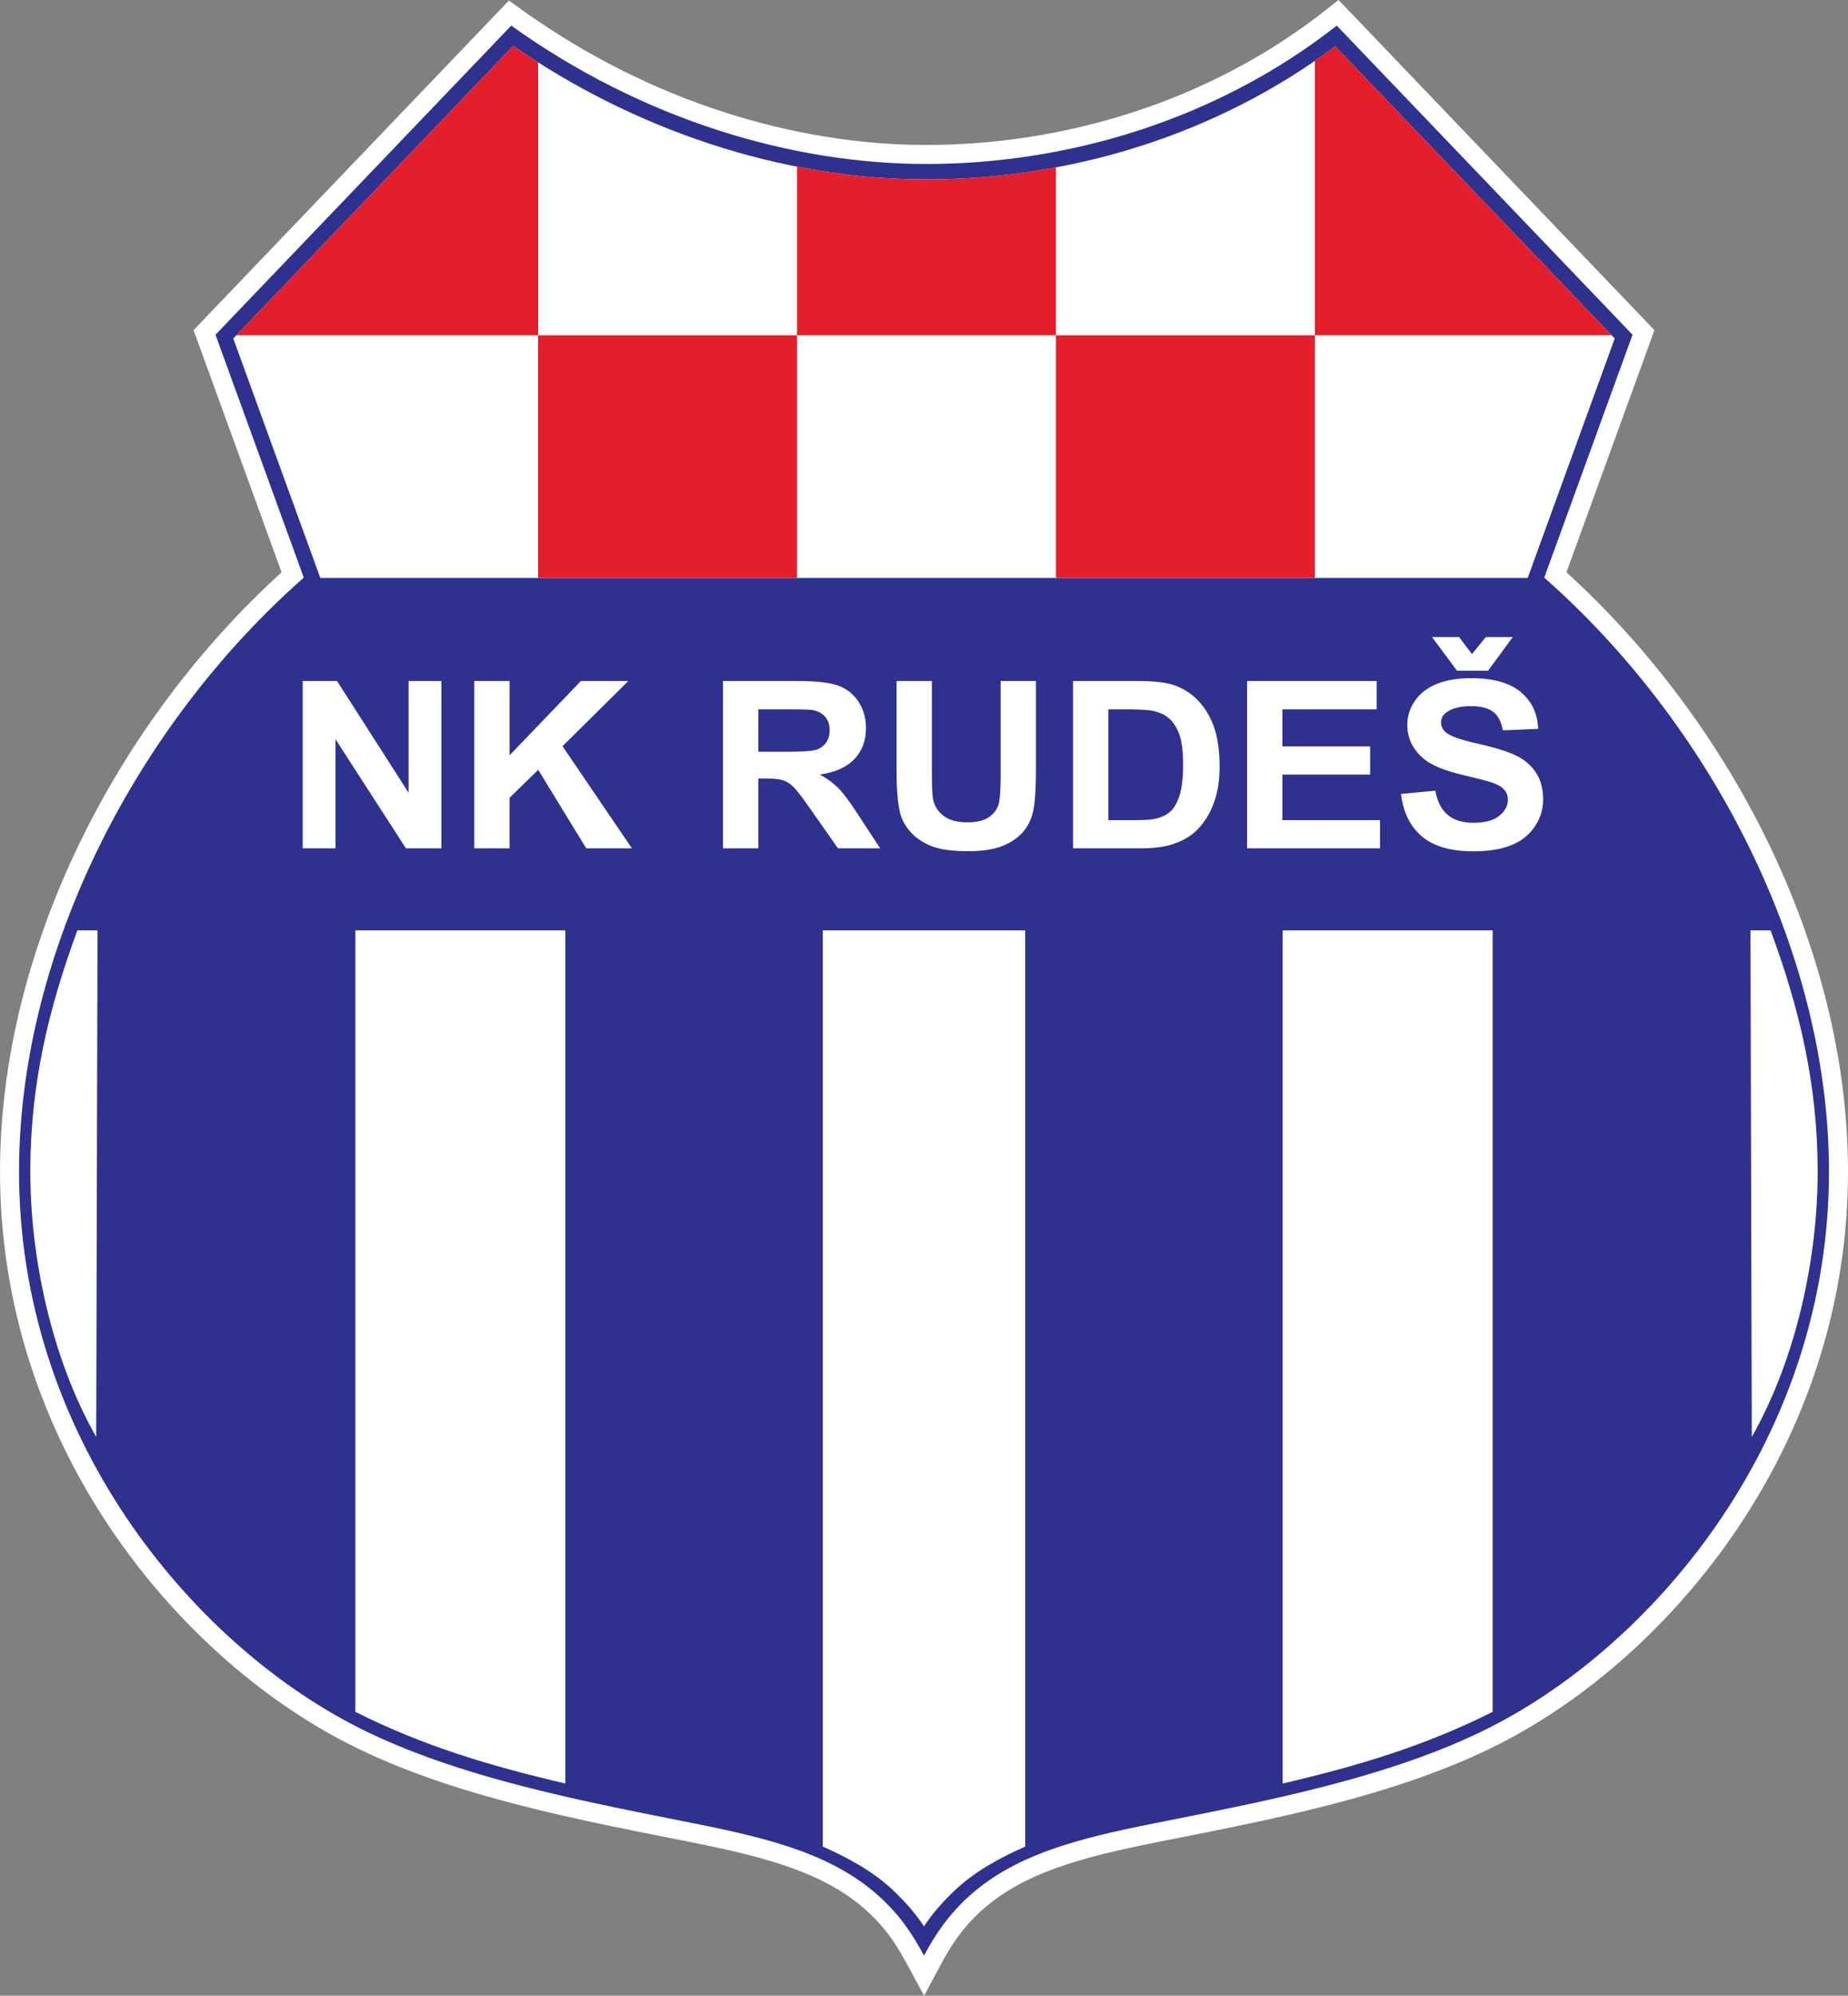
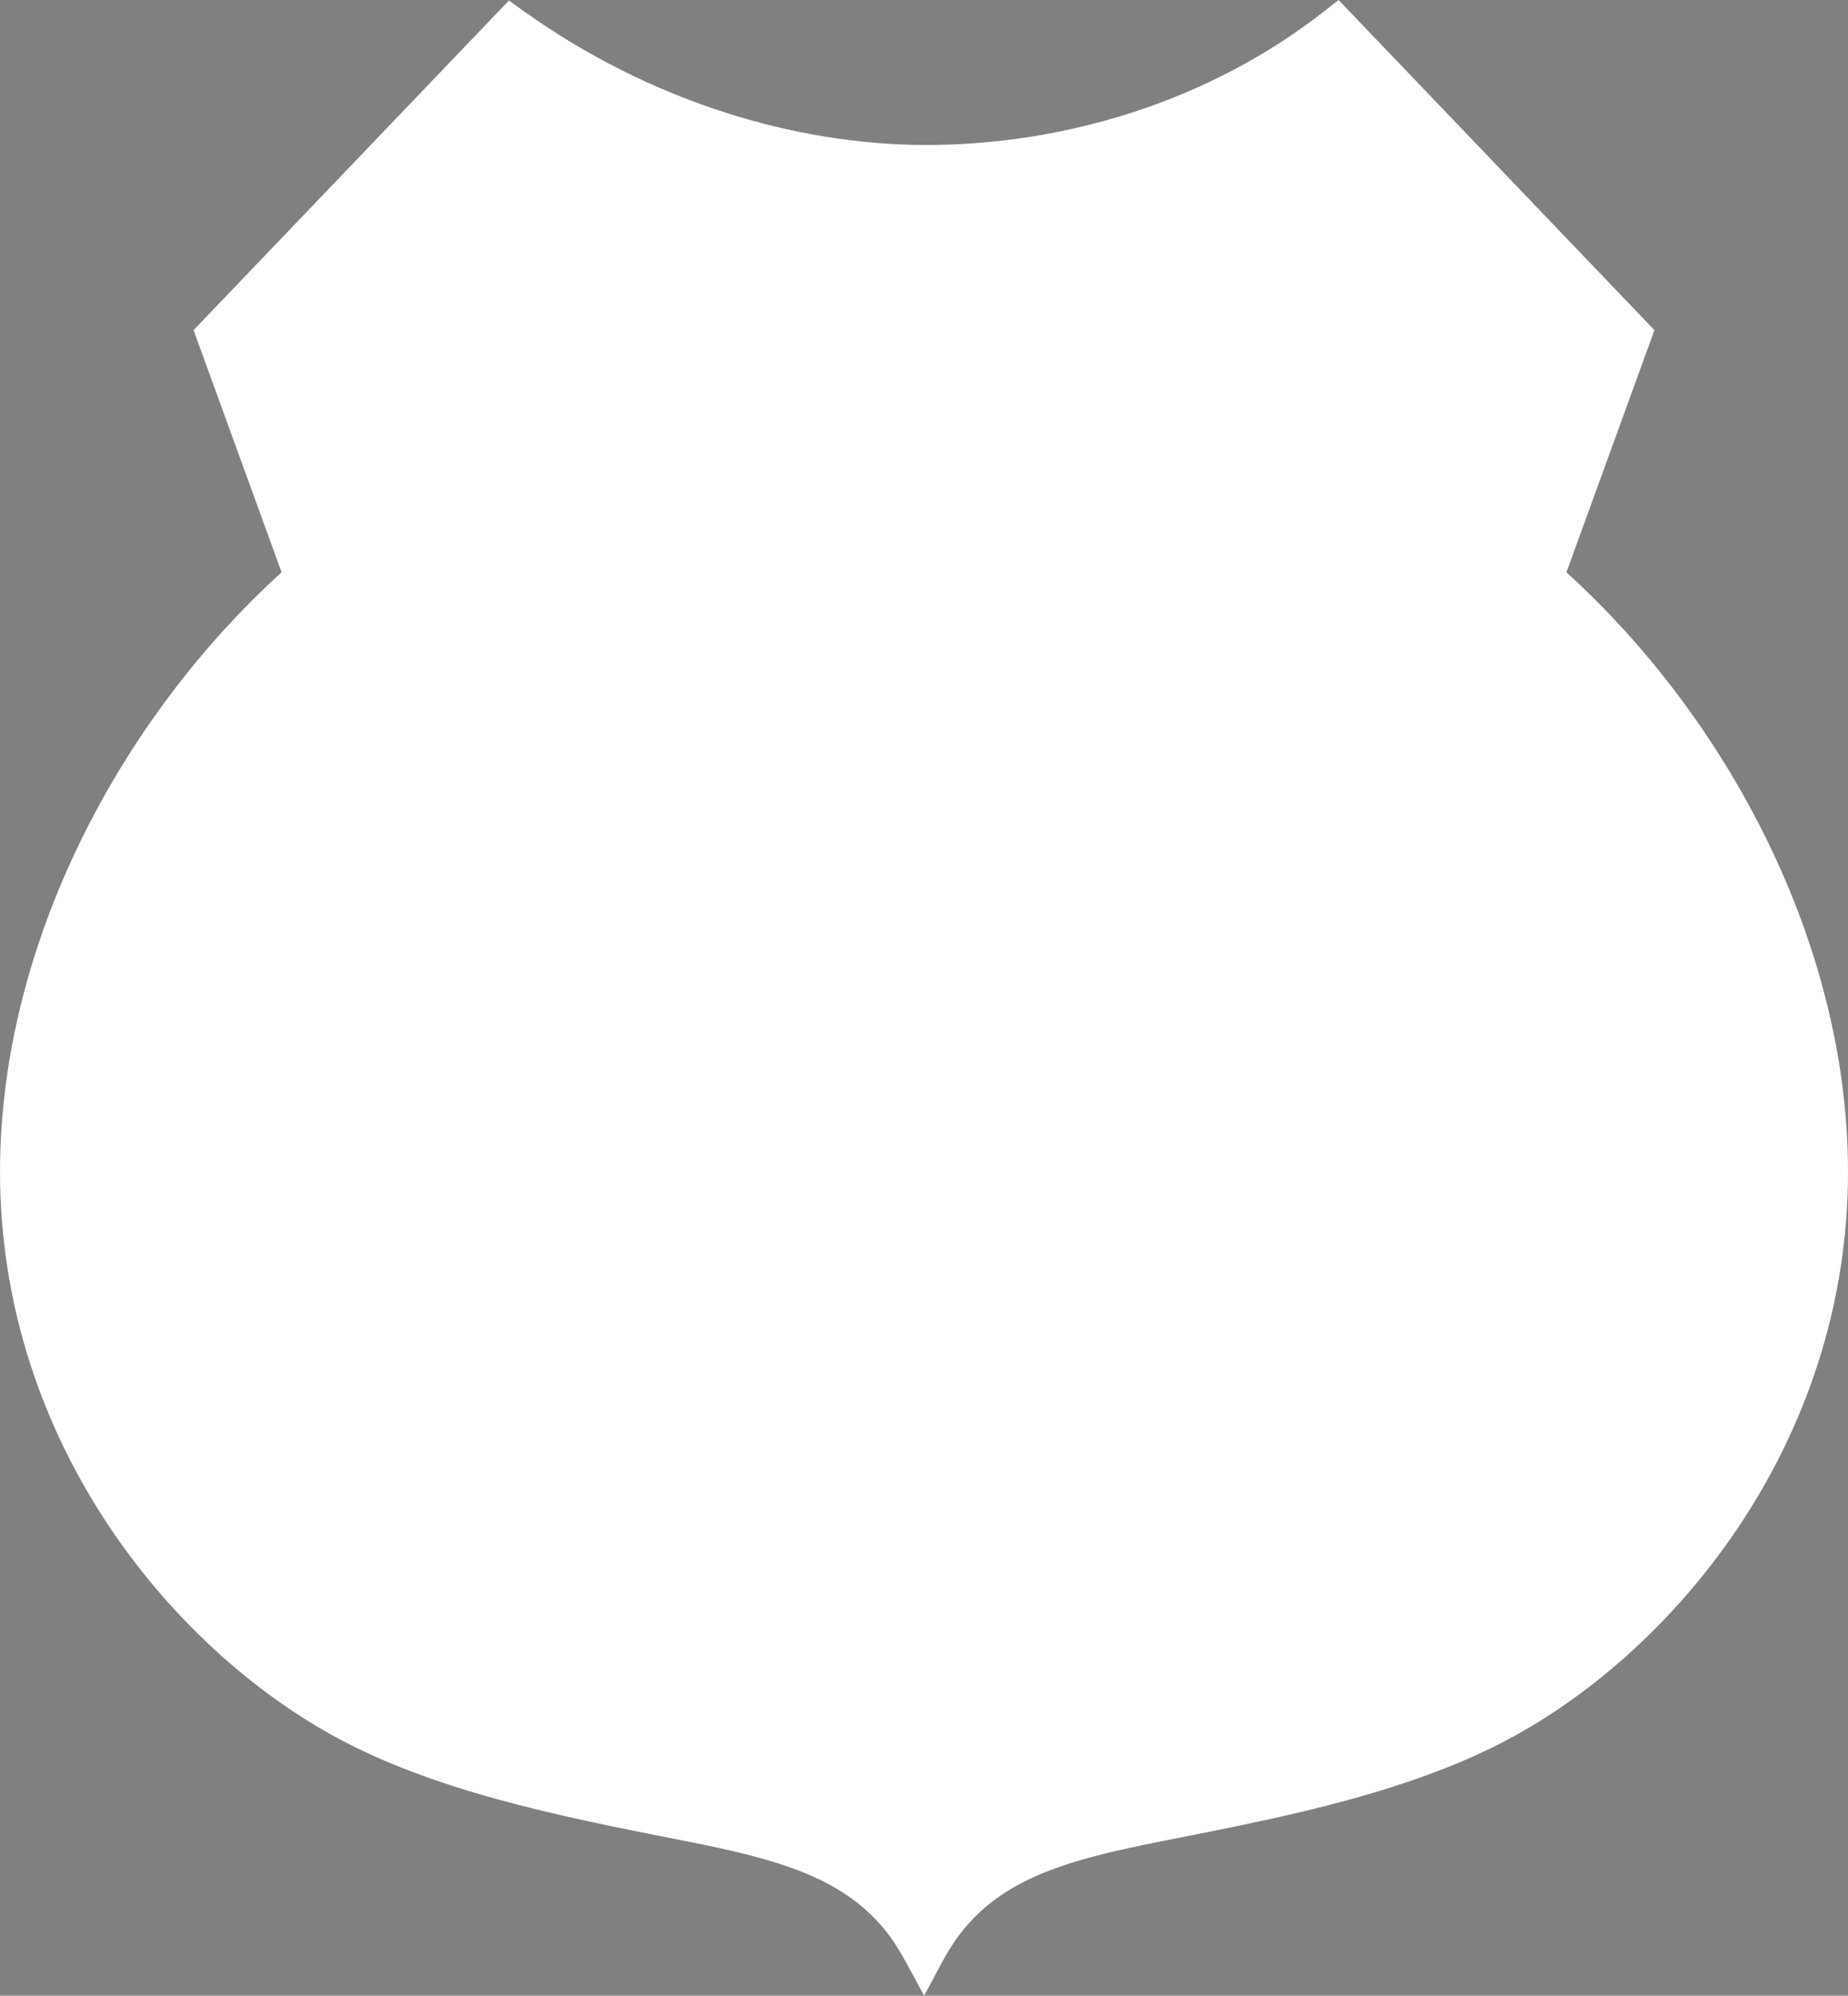
<svg xmlns="http://www.w3.org/2000/svg" xml:space="preserve" viewBox="11.04 0 277.92 300">
  <rect x="11.04" y="0" width="277.92" height="300" fill="#808080" stroke="none" />
  <path d="m212.348 0-2.04 1.6c-17.655 13.858-39.525 20.191-59.95 20.191-19.739 0-41.612-6.541-60.765-20.265L87.577.08 85.86 1.873l-45.71 47.755L53.389 86.03c-24.606 22.348-42.221 56.143-42.345 89.758-.152 41.294 26.532 73.154 52.366 86.333 15.86 8.09 35.821 11.648 51.605 14.809 11.4 2.283 20.441 4.656 26.802 10.7 2.411 2.292 3.86 4.364 5.672 7.703l2.533 4.668 2.502-4.685c1.702-3.186 3.415-5.615 5.948-7.952 6.335-5.844 15.286-8.185 26.516-10.434 15.783-3.161 35.745-6.719 51.605-14.809 25.834-13.179 52.516-45.039 52.365-86.333-.123-33.615-17.739-67.41-42.344-89.758l13.236-36.4z" style="color:#000;font-style:normal;font-variant:normal;font-weight:400;font-stretch:normal;font-size:medium;line-height:normal;font-family:sans-serif;font-variant-ligatures:normal;font-variant-position:normal;font-variant-caps:normal;font-variant-numeric:normal;font-variant-alternates:normal;font-feature-settings:normal;text-indent:0;text-align:start;text-decoration:none;text-decoration-line:none;text-decoration-style:solid;text-decoration-color:#000;letter-spacing:normal;word-spacing:normal;text-transform:none;writing-mode:lr-tb;direction:ltr;text-orientation:mixed;dominant-baseline:auto;baseline-shift:baseline;text-anchor:start;white-space:normal;shape-padding:0;clip-rule:nonzero;display:inline;overflow:visible;visibility:visible;opacity:1;isolation:auto;mix-blend-mode:normal;color-interpolation:sRGB;color-interpolation-filters:linearRGB;solid-color:#000;solid-opacity:1;vector-effect:none;fill:#fff;fill-opacity:1;fill-rule:evenodd;stroke:none;stroke-width:12;stroke-linecap:butt;stroke-linejoin:miter;stroke-miterlimit:4;stroke-dasharray:none;stroke-dashoffset:0;stroke-opacity:1;color-rendering:auto;image-rendering:auto;shape-rendering:auto;text-rendering:auto" />
-   <path d="M87.927 3.85 43.447 50.32l13.277 36.515c-24.78 21.802-42.699 55.703-42.821 88.962-.147 40.047 25.932 71.086 50.805 83.775 15.288 7.799 35.041 11.383 50.867 14.552 11.477 2.299 21.153 4.726 28.21 11.432 2.637 2.506 4.328 4.932 6.216 8.41 1.798-3.366 3.735-6.126 6.532-8.706 7.027-6.482 16.587-8.872 27.893-11.136 15.825-3.169 35.578-6.754 50.867-14.552 24.872-12.689 50.952-43.728 50.805-83.775-.122-33.26-18.042-67.16-42.82-88.962l13.277-36.515L212.074 3.85c-18.223 14.303-40.701 20.8-61.716 20.8-20.368 0-42.791-6.727-62.431-20.8" style="fill:#2e318e;fill-opacity:1;fill-rule:evenodd;stroke:none;stroke-width:1" />
-   <path d="M59.213 86.883h181.575l13.09-35.998-42.042-43.926c-17.584 13.174-39.559 20.015-61.478 20.015-22.07 0-44.033-7.576-62.134-20.076L46.122 50.885z" style="fill:#fff;fill-opacity:1;fill-rule:evenodd;stroke:none;stroke-width:.133" />
-   <path d="M88.224 6.899 46.582 50.405H91.97V9.377A117 117 0 0 1 88.224 6.9m3.746 43.506v36.478h38.937V50.405Zm38.937 0h38.936V25.16a106 106 0 0 1-19.485 1.813c-6.526 0-13.041-.668-19.451-1.924zm38.936 0v36.478h38.938V50.405Zm38.938 0h44.638L211.836 6.959a95 95 0 0 1-3.055 2.191z" style="fill:#e41e2b;fill-opacity:1;fill-rule:evenodd;stroke:none;stroke-width:.133" />
-   <path d="M64.48 139.855v117.473c10.23 5.135 20.165 8.108 31.578 10.775V139.855ZM25.509 216.01l.196-76.155H22.68c-4.29 11.603-7.033 22.922-7.081 35.951s3.136 28.282 9.91 40.204" style="fill:#fff;fill-opacity:1;fill-rule:evenodd;stroke:none;stroke-width:.133" />
-   <path d="M56.563 127.526v-25.152h5.166l10.76 16.796v-16.796h4.933v25.152h-5.33l-10.596-16.403v16.403zM82.368 127.526v-25.152h5.307v11.168l10.724-11.168h7.136l-9.897 9.797 10.436 15.355h-6.868l-7.223-11.806-4.308 4.205v7.601zM119.772 127.526v-25.152h11.176q4.213.002 6.121.68 1.912.675 3.06 2.407c.766 1.159 1.145 2.477 1.145 3.964 0 1.886-.582 3.45-1.738 4.68-1.157 1.223-2.895 2.002-5.203 2.318q1.727.965 2.846 2.114c.747.767 1.75 2.126 3.018 4.082l3.213 4.907h-6.347l-3.838-5.475q-2.046-2.933-2.797-3.695c-.501-.51-1.035-.855-1.597-1.049-.563-.187-1.45-.281-2.675-.281h-1.071v10.5zm5.313-14.517h3.923q3.818.001 4.775-.305a2.87 2.87 0 0 0 1.487-1.065c.355-.504.538-1.13.538-1.886 0-.85-.238-1.528-.71-2.05q-.706-.78-2.001-.99-.643-.08-3.875-.081h-4.137zM145.877 102.374h5.307v13.622c0 2.16.067 3.566.196 4.204a4.05 4.05 0 0 0 1.621 2.478q1.286.938 3.508.937 2.26.001 3.409-.885c.765-.586 1.224-1.312 1.377-2.166.16-.862.232-2.284.232-4.275v-13.915h5.308v13.211q.001 4.532-.43 6.401c-.287 1.248-.813 2.296-1.585 3.157-.77.855-1.805 1.54-3.09 2.05q-1.938.762-5.062.76-3.764.002-5.711-.83-1.945-.835-3.072-2.162-1.13-1.328-1.488-2.787-.521-2.158-.52-6.384zM172.417 102.374h9.701q3.276 0 5 .48 2.316.65 3.961 2.32 1.653 1.66 2.515 4.07c.57 1.61.857 3.59.857 5.95q0 3.102-.808 5.352c-.654 1.827-1.591 3.309-2.815 4.438-.919.862-2.161 1.529-3.728 2.01q-1.754.534-4.701.532h-9.982zm5.306 4.258v16.654h3.96c1.482 0 2.553-.076 3.214-.24.856-.205 1.573-.55 2.142-1.042s1.028-1.306 1.39-2.43c.354-1.124.538-2.665.538-4.61 0-1.943-.184-3.431-.539-4.473q-.542-1.565-1.505-2.437-.975-.876-2.46-1.182c-.741-.164-2.192-.24-4.36-.24zM198.59 127.526v-25.152h19.488v4.258h-14.182v5.574h13.196v4.235h-13.196v6.845h14.683v4.24zM221.738 119.345l5.165-.486q.46 2.494 1.891 3.66c.95.773 2.229 1.166 3.845 1.166 1.707 0 2.998-.346 3.862-1.043q1.305-1.036 1.304-2.424c0-.598-.184-1.101-.552-1.517q-.54-.632-1.909-1.09c-.618-.21-2.038-.573-4.248-1.1q-4.269-1.011-5.986-2.489-2.424-2.073-2.424-5.06c0-1.282.38-2.477 1.138-3.595q1.141-1.67 3.281-2.548c1.433-.58 3.153-.872 5.172-.872 3.306 0 5.785.69 7.455 2.073 1.666 1.387 2.54 3.232 2.627 5.545l-5.308.223c-.226-1.294-.716-2.225-1.462-2.787q-1.12-.852-3.36-.85c-1.543 0-2.755.299-3.624.908q-.845.582-.845 1.558 0 .895.79 1.528 1.002.809 4.878 1.681 3.874.879 5.73 1.81c1.236.626 2.203 1.476 2.906 2.558q1.047 1.626 1.047 4.006c0 1.44-.416 2.794-1.254 4.047-.84 1.259-2.02 2.196-3.55 2.805q-2.297.921-5.724.92-4.984.001-7.657-2.202-2.672-2.206-3.188-6.425m4.664-23.577h4.07l1.934 2.554 2.081-2.554h4.052l-3.71 5.06h-4.664z" style="fill:#fff;fill-opacity:1;fill-rule:nonzero;stroke:none;stroke-width:.133" />
-   <path d="M235.519 139.855v117.473c-10.23 5.135-20.165 8.108-31.578 10.775V139.855ZM274.49 216.01l-.196-76.155h3.025c4.29 11.603 7.033 22.922 7.08 35.951.049 13.028-3.135 28.282-9.91 40.204M134.782 139.855v137.73c3.722 1.649 7.552 3.698 10.565 6.562 1.857 1.765 3.348 3.444 4.653 5.43 1.304-1.986 2.795-3.665 4.652-5.43 3.013-2.864 6.843-4.913 10.565-6.563v-137.73Z" style="fill:#fff;fill-opacity:1;fill-rule:evenodd;stroke:none;stroke-width:.133" />
+   <path d="M56.563 127.526v-25.152h5.166l10.76 16.796v-16.796h4.933v25.152h-5.33l-10.596-16.403v16.403zM82.368 127.526v-25.152h5.307v11.168l10.724-11.168h7.136l-9.897 9.797 10.436 15.355h-6.868l-7.223-11.806-4.308 4.205v7.601zM119.772 127.526v-25.152h11.176q4.213.002 6.121.68 1.912.675 3.06 2.407c.766 1.159 1.145 2.477 1.145 3.964 0 1.886-.582 3.45-1.738 4.68-1.157 1.223-2.895 2.002-5.203 2.318q1.727.965 2.846 2.114c.747.767 1.75 2.126 3.018 4.082l3.213 4.907h-6.347l-3.838-5.475q-2.046-2.933-2.797-3.695c-.501-.51-1.035-.855-1.597-1.049-.563-.187-1.45-.281-2.675-.281h-1.071v10.5zm5.313-14.517h3.923q3.818.001 4.775-.305a2.87 2.87 0 0 0 1.487-1.065c.355-.504.538-1.13.538-1.886 0-.85-.238-1.528-.71-2.05q-.706-.78-2.001-.99-.643-.08-3.875-.081h-4.137zM145.877 102.374h5.307v13.622c0 2.16.067 3.566.196 4.204a4.05 4.05 0 0 0 1.621 2.478q1.286.938 3.508.937 2.26.001 3.409-.885c.765-.586 1.224-1.312 1.377-2.166.16-.862.232-2.284.232-4.275v-13.915h5.308v13.211q.001 4.532-.43 6.401c-.287 1.248-.813 2.296-1.585 3.157-.77.855-1.805 1.54-3.09 2.05q-1.938.762-5.062.76-3.764.002-5.711-.83-1.945-.835-3.072-2.162-1.13-1.328-1.488-2.787-.521-2.158-.52-6.384zM172.417 102.374q3.276 0 5 .48 2.316.65 3.961 2.32 1.653 1.66 2.515 4.07c.57 1.61.857 3.59.857 5.95q0 3.102-.808 5.352c-.654 1.827-1.591 3.309-2.815 4.438-.919.862-2.161 1.529-3.728 2.01q-1.754.534-4.701.532h-9.982zm5.306 4.258v16.654h3.96c1.482 0 2.553-.076 3.214-.24.856-.205 1.573-.55 2.142-1.042s1.028-1.306 1.39-2.43c.354-1.124.538-2.665.538-4.61 0-1.943-.184-3.431-.539-4.473q-.542-1.565-1.505-2.437-.975-.876-2.46-1.182c-.741-.164-2.192-.24-4.36-.24zM198.59 127.526v-25.152h19.488v4.258h-14.182v5.574h13.196v4.235h-13.196v6.845h14.683v4.24zM221.738 119.345l5.165-.486q.46 2.494 1.891 3.66c.95.773 2.229 1.166 3.845 1.166 1.707 0 2.998-.346 3.862-1.043q1.305-1.036 1.304-2.424c0-.598-.184-1.101-.552-1.517q-.54-.632-1.909-1.09c-.618-.21-2.038-.573-4.248-1.1q-4.269-1.011-5.986-2.489-2.424-2.073-2.424-5.06c0-1.282.38-2.477 1.138-3.595q1.141-1.67 3.281-2.548c1.433-.58 3.153-.872 5.172-.872 3.306 0 5.785.69 7.455 2.073 1.666 1.387 2.54 3.232 2.627 5.545l-5.308.223c-.226-1.294-.716-2.225-1.462-2.787q-1.12-.852-3.36-.85c-1.543 0-2.755.299-3.624.908q-.845.582-.845 1.558 0 .895.79 1.528 1.002.809 4.878 1.681 3.874.879 5.73 1.81c1.236.626 2.203 1.476 2.906 2.558q1.047 1.626 1.047 4.006c0 1.44-.416 2.794-1.254 4.047-.84 1.259-2.02 2.196-3.55 2.805q-2.297.921-5.724.92-4.984.001-7.657-2.202-2.672-2.206-3.188-6.425m4.664-23.577h4.07l1.934 2.554 2.081-2.554h4.052l-3.71 5.06h-4.664z" style="fill:#fff;fill-opacity:1;fill-rule:nonzero;stroke:none;stroke-width:.133" />
</svg>